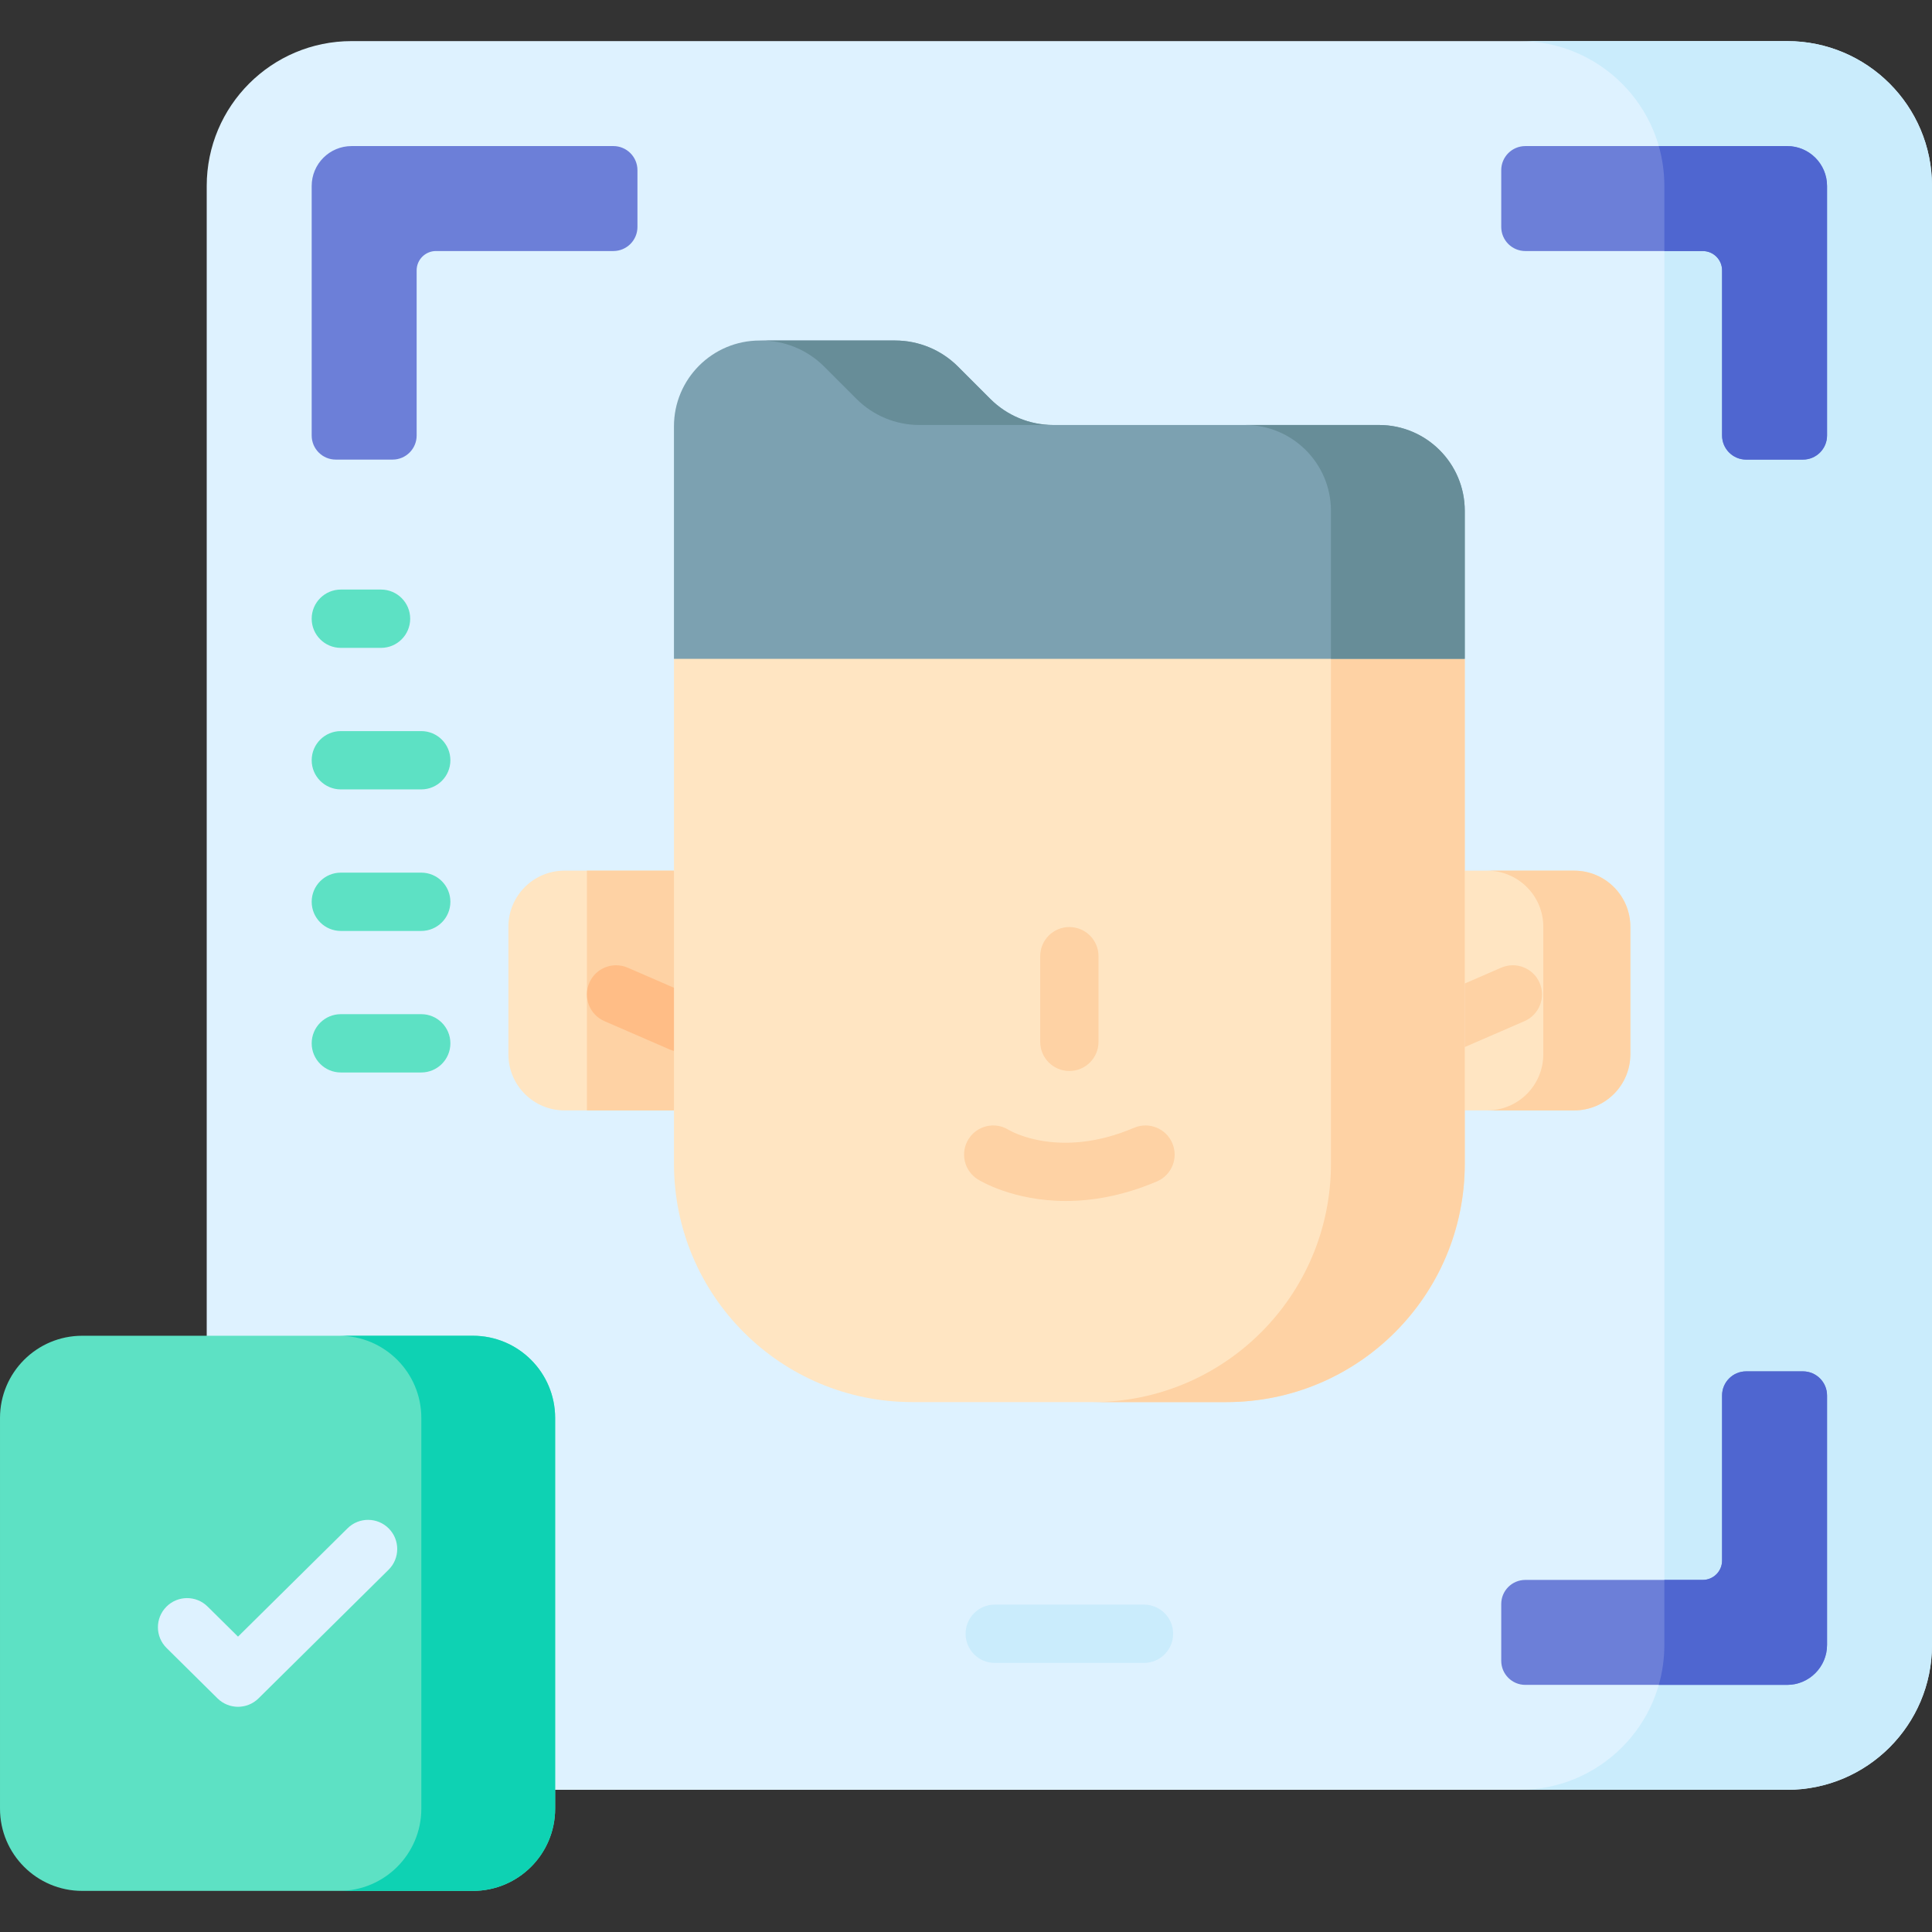
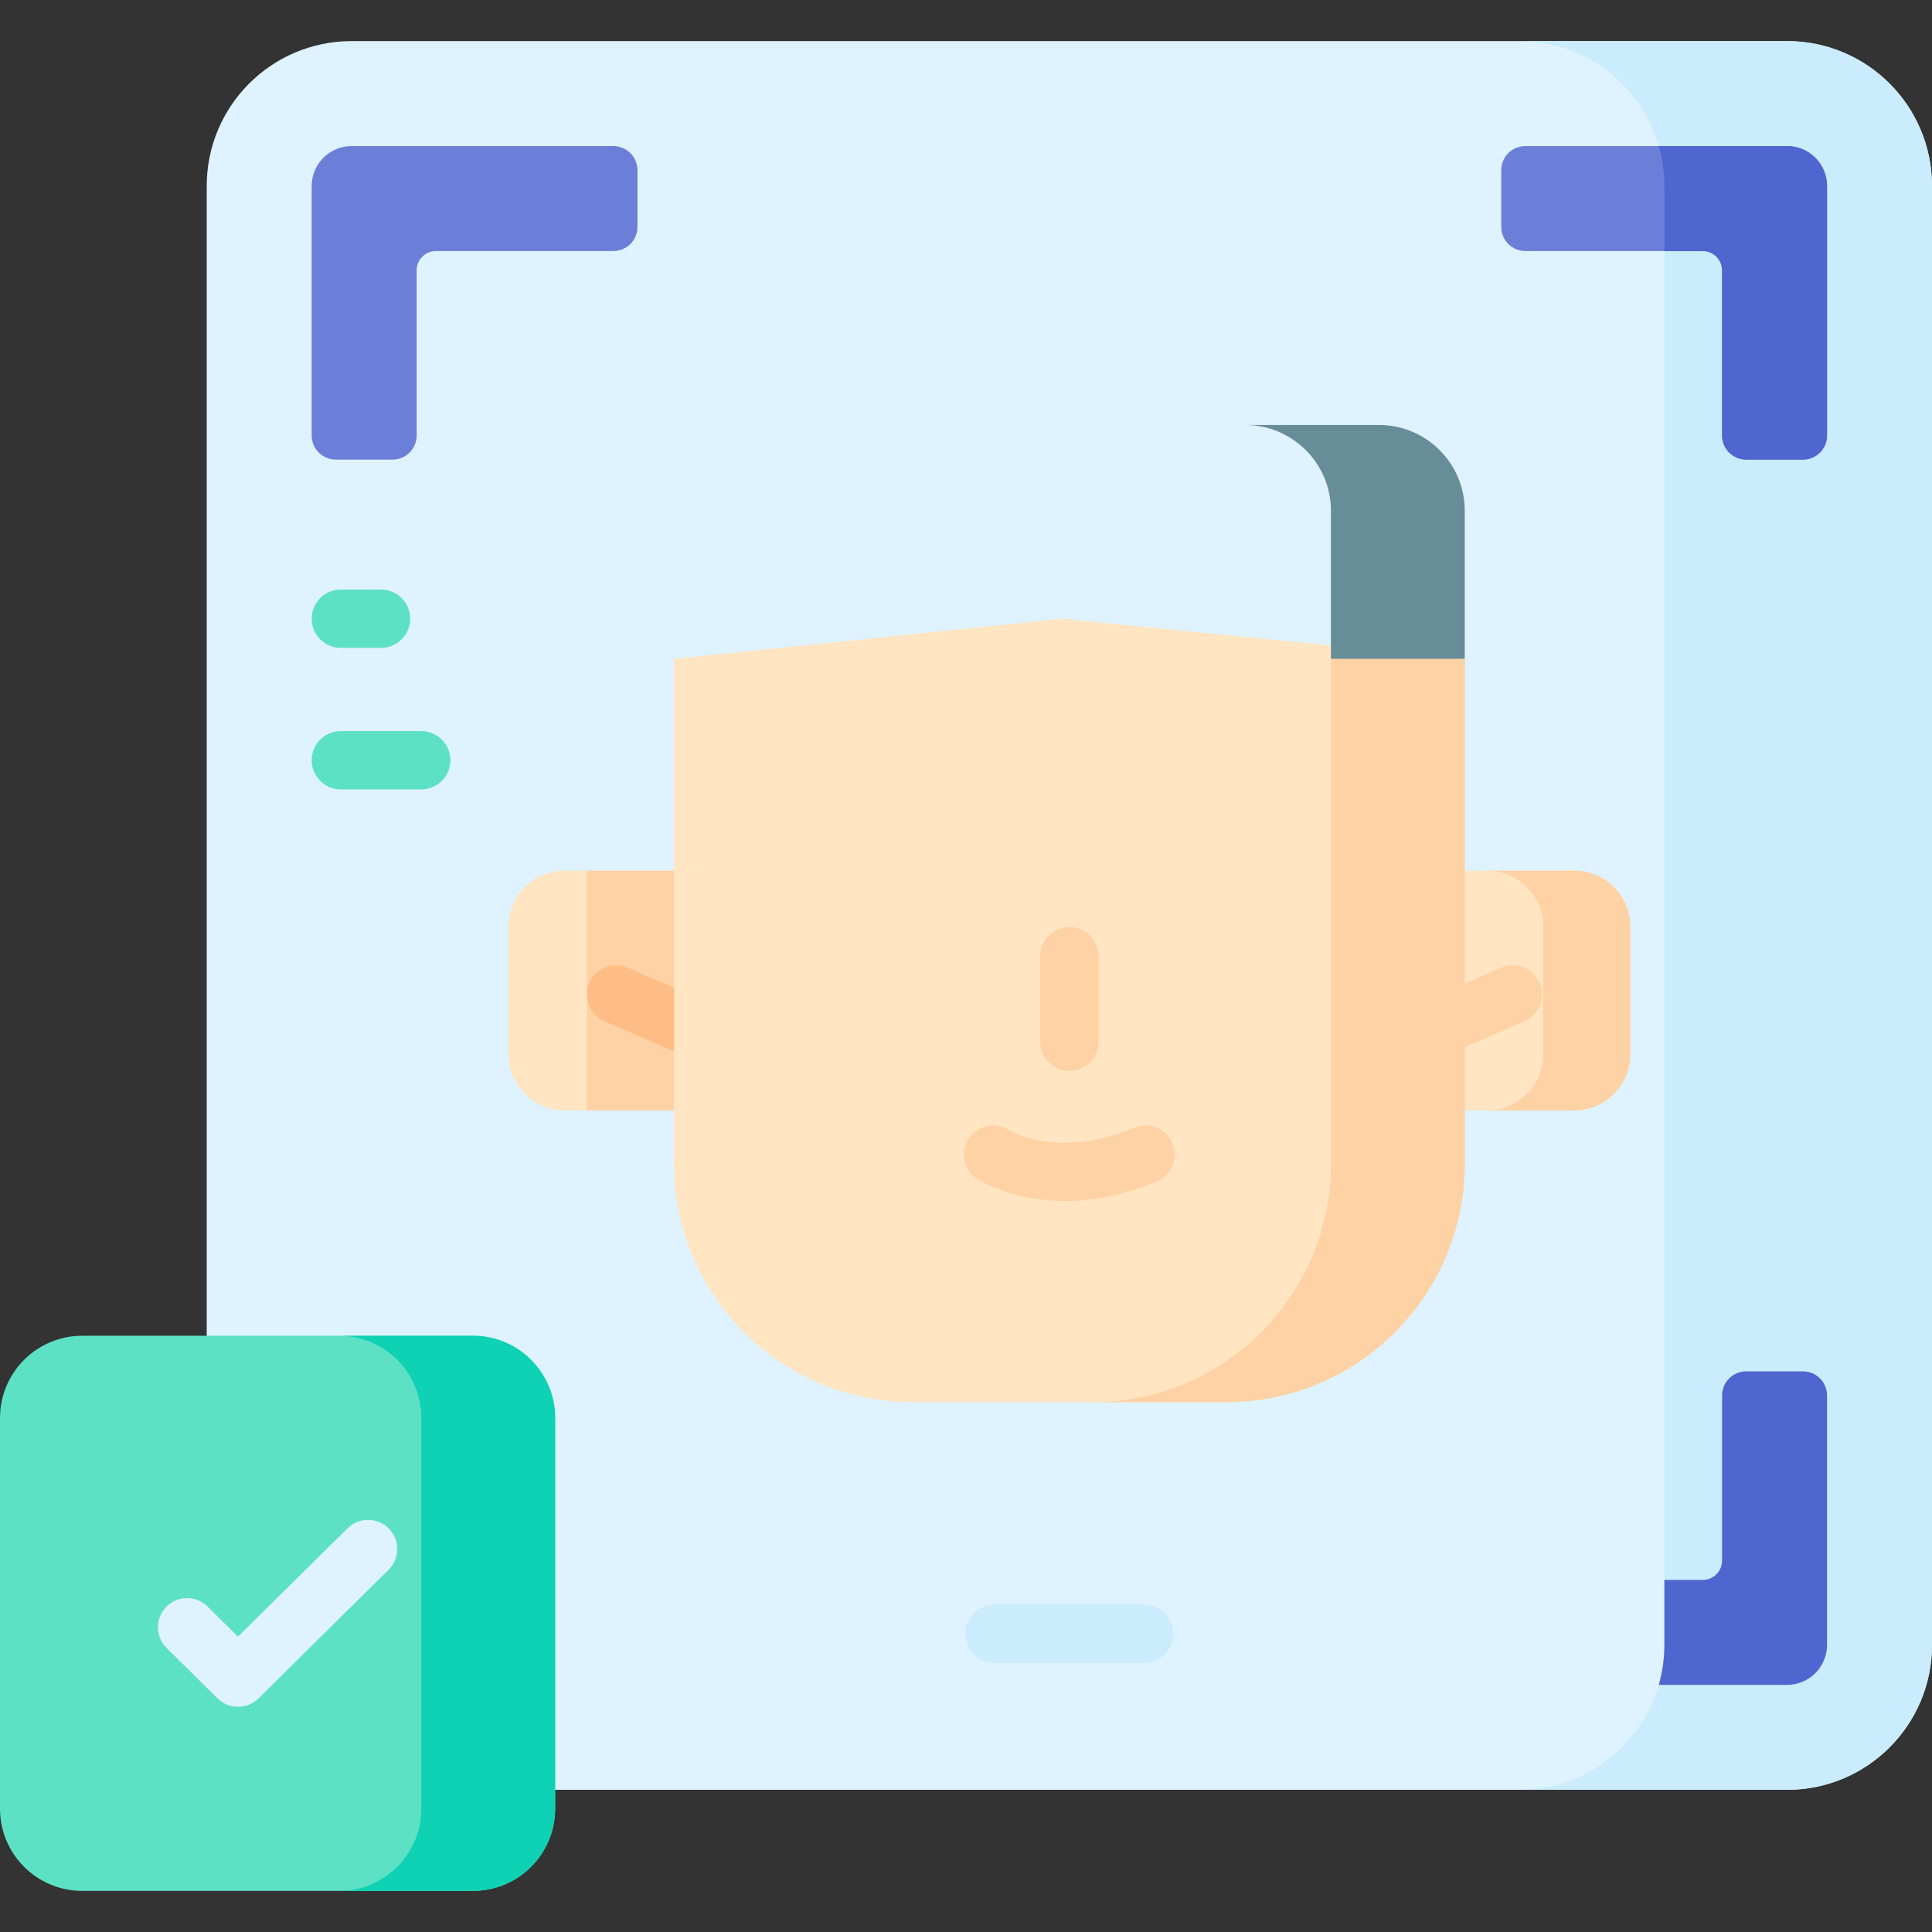
<svg xmlns="http://www.w3.org/2000/svg" id="Capa_1" enable-background="new 0 0 512 512" height="512" viewBox="0 0 512 512" width="512">
  <rect x="0" y="0" width="512" height="512" fill="#333333" stroke="none" />
  <g>
    <path d="m473.604 474.322h-380.426c-21.206 0-38.396-17.191-38.396-38.396v-386.637c0-21.206 17.191-38.396 38.396-38.396h380.426c21.206 0 38.396 17.191 38.396 38.396v386.637c0 21.206-17.191 38.396-38.396 38.396z" fill="#def2ff" />
    <path d="m473.604 10.893h-70.923c21.206 0 38.396 17.191 38.396 38.396v386.637c0 21.206-17.191 38.396-38.396 38.396h70.923c21.206 0 38.396-17.191 38.396-38.396v-386.637c0-21.206-17.191-38.396-38.396-38.396z" fill="#caecfc" />
    <path d="m125.326 501.107h-103.533c-12.036 0-21.793-9.757-21.793-21.793v-103.533c0-12.036 9.757-21.793 21.793-21.793h103.533c12.036 0 21.793 9.757 21.793 21.793v103.533c0 12.036-9.757 21.793-21.793 21.793z" fill="#5de1c4" />
    <path d="m125.326 353.988h-35.463c12.036 0 21.793 9.757 21.793 21.793v103.533c0 12.036-9.757 21.793-21.793 21.793h35.462c12.036 0 21.793-9.757 21.793-21.793v-103.533c.001-12.036-9.756-21.793-21.792-21.793z" fill="#0ed2b3" />
    <path d="m188.884 260.183-10.281 34.089h-29.01c-8.211 0-14.866-6.665-14.866-14.876v-33.79c0-8.211 6.655-14.876 14.866-14.876h29.01z" fill="#ffe5c2" />
    <path d="m188.884 260.183-10.282 34.088h-23.065v-63.541h23.065z" fill="#fed2a4" />
    <g>
      <path d="m180.497 278.739c-1.027 0-2.07-.206-3.072-.641l-17.236-7.48c-3.914-1.698-5.71-6.249-4.012-10.163s6.247-5.711 10.163-4.012l17.236 7.48c3.914 1.698 5.71 6.248 4.012 10.163-1.263 2.913-4.106 4.653-7.091 4.653z" fill="#ffbd86" />
    </g>
    <path d="m417.188 294.268h-29.012l-7.725-33.316 7.725-30.218h29.012c8.212 0 14.869 6.657 14.869 14.869v33.796c0 8.212-6.657 14.869-14.869 14.869z" fill="#ffe5c2" />
    <path d="m417.188 230.734h-23.067c8.212 0 14.869 6.657 14.869 14.869v33.796c0 8.212-6.657 14.869-14.869 14.869h23.067c8.212 0 14.869-6.657 14.869-14.869v-33.796c0-8.212-6.657-14.869-14.869-14.869z" fill="#fed2a4" />
    <g>
      <path d="m383.687 278.739c-2.985 0-5.828-1.739-7.092-4.653-1.699-3.914.097-8.465 4.012-10.163l17.236-7.48c3.915-1.698 8.465.097 10.163 4.012 1.699 3.914-.097 8.465-4.012 10.163l-17.236 7.48c-1.001.435-2.044.641-3.071.641z" fill="#fed2a4" />
    </g>
    <path d="m324.406 371.57h.616c34.884 0 63.158-28.274 63.158-63.158v-133.823l-106.668-10.623-102.904 10.623v133.823c0 34.884 28.274 63.158 63.158 63.158h.616z" fill="#ffe5c2" />
    <path d="m352.717 174.589v133.823c0 34.884-28.274 63.158-63.158 63.158h34.847.616c34.884 0 63.158-28.274 63.158-63.158v-133.823l-29.084-2.896z" fill="#fed2a4" />
-     <path d="m178.605 174.59v-61.602c0-12.563 10.184-22.748 22.748-22.748h35.857c6.247 0 12.238 2.482 16.655 6.899l8.588 8.588c4.417 4.417 10.408 6.899 16.655 6.899h86.321c12.563 0 22.748 10.184 22.748 22.748v39.217h-209.572z" fill="#7ca1b1" />
-     <path d="m226.99 105.727c4.417 4.417 10.408 6.899 16.655 6.899h35.462c-6.247 0-12.238-2.482-16.655-6.899l-8.588-8.588c-4.417-4.417-10.408-6.899-16.655-6.899h-35.462c6.247 0 12.238 2.482 16.655 6.899z" fill="#678d98" />
    <path d="m365.429 112.626h-35.462c12.563 0 22.748 10.184 22.748 22.748v39.217h35.462v-39.217c-.001-12.564-10.185-22.748-22.748-22.748z" fill="#678d98" />
-     <path d="m451.249 418.695h-47.021c-3.525 0-6.383 2.858-6.383 6.383v15.05c0 3.525 2.858 6.383 6.383 6.383h69.377c5.819 0 10.58-4.761 10.58-10.58v-66.122c0-3.525-2.858-6.383-6.383-6.383h-15.05c-3.525 0-6.383 2.858-6.383 6.383v43.765c.001 2.828-2.292 5.121-5.12 5.121z" fill="#6c7fd8" />
    <path d="m484.185 369.812v66.117c0 5.819-4.761 10.58-10.58 10.58h-34.006c.958-3.358 1.473-6.913 1.473-10.58v-17.235h10.177c2.828 0 5.121-2.293 5.121-5.121v-43.761c0-3.527 2.86-6.387 6.387-6.387h15.041c3.528 0 6.387 2.86 6.387 6.387z" fill="#4f66d0" />
    <path d="m473.605 38.712h-69.377c-3.525 0-6.383 2.858-6.383 6.383v15.05c0 3.525 2.858 6.383 6.383 6.383h47.021c2.828 0 5.121 2.293 5.121 5.121v43.765c0 3.525 2.858 6.383 6.383 6.383h15.05c3.525 0 6.383-2.858 6.383-6.383v-66.122c-.001-5.843-4.738-10.58-10.581-10.58z" fill="#6c7fd8" />
    <path d="m484.185 49.292v66.117c0 3.528-2.86 6.387-6.387 6.387h-15.041c-3.528 0-6.387-2.86-6.387-6.387v-43.761c0-2.828-2.293-5.121-5.121-5.121h-10.177v-17.235c0-3.667-.515-7.222-1.473-10.58h34.006c5.843 0 10.58 4.737 10.58 10.58z" fill="#4f66d0" />
    <path d="m82.6 49.292v66.122c0 3.525 2.858 6.383 6.383 6.383h15.05c3.525 0 6.383-2.858 6.383-6.383v-43.766c0-2.828 2.293-5.121 5.121-5.121h47.01c3.525 0 6.383-2.858 6.383-6.383v-15.05c0-3.525-2.858-6.383-6.383-6.383h-69.367c-5.843.001-10.58 4.738-10.58 10.581z" fill="#6c7fd8" />
    <g>
      <g>
-         <path d="m111.63 284.218h-21.304c-4.267 0-7.726-3.459-7.726-7.726s3.459-7.726 7.726-7.726h21.303c4.267 0 7.726 3.459 7.726 7.726s-3.458 7.726-7.725 7.726z" fill="#5de1c4" />
-       </g>
+         </g>
      <g>
-         <path d="m111.63 246.71h-21.304c-4.267 0-7.726-3.459-7.726-7.726s3.459-7.726 7.726-7.726h21.303c4.267 0 7.726 3.459 7.726 7.726s-3.458 7.726-7.725 7.726z" fill="#5de1c4" />
-       </g>
+         </g>
      <g>
        <path d="m111.63 209.201h-21.304c-4.267 0-7.726-3.459-7.726-7.726s3.459-7.726 7.726-7.726h21.303c4.267 0 7.726 3.459 7.726 7.726s-3.458 7.726-7.725 7.726z" fill="#5de1c4" />
      </g>
      <g>
        <path d="m100.978 171.693h-10.652c-4.267 0-7.726-3.459-7.726-7.726s3.459-7.726 7.726-7.726h10.651c4.267 0 7.726 3.459 7.726 7.726s-3.458 7.726-7.725 7.726z" fill="#5de1c4" />
      </g>
    </g>
    <g>
      <path d="m63.076 452.318c-1.964 0-3.928-.744-5.433-2.232l-13.499-13.351c-3.034-3.001-3.061-7.893-.06-10.927 3-3.034 7.892-3.062 10.927-.061l8.066 7.978 29.033-28.714c3.035-3 7.927-2.973 10.927.061 3.001 3.033 2.973 7.926-.06 10.926l-34.466 34.089c-1.507 1.486-3.471 2.231-5.435 2.231z" fill="#def2ff" />
    </g>
    <path d="m283.391 283.823c-4.267 0-7.726-3.459-7.726-7.726v-22.695c0-4.268 3.459-7.726 7.726-7.726s7.726 3.459 7.726 7.726v22.695c0 4.267-3.459 7.726-7.726 7.726z" fill="#fed2a4" />
    <path d="m282.452 318.271c-14.034 0-22.831-5.418-23.369-5.758-3.606-2.283-4.679-7.055-2.397-10.661 2.268-3.585 6.998-4.667 10.598-2.437.683.407 13.621 7.83 33.254-.539 3.925-1.674 8.464.153 10.138 4.077 1.673 3.926-.152 8.464-4.077 10.138-9.076 3.869-17.245 5.18-24.147 5.18z" fill="#fed2a4" />
    <g>
      <path d="m303.165 440.69h-39.545c-4.267 0-7.726-3.459-7.726-7.726s3.459-7.726 7.726-7.726h39.545c4.267 0 7.726 3.459 7.726 7.726s-3.458 7.726-7.726 7.726z" fill="#caecfc" />
    </g>
  </g>
</svg>